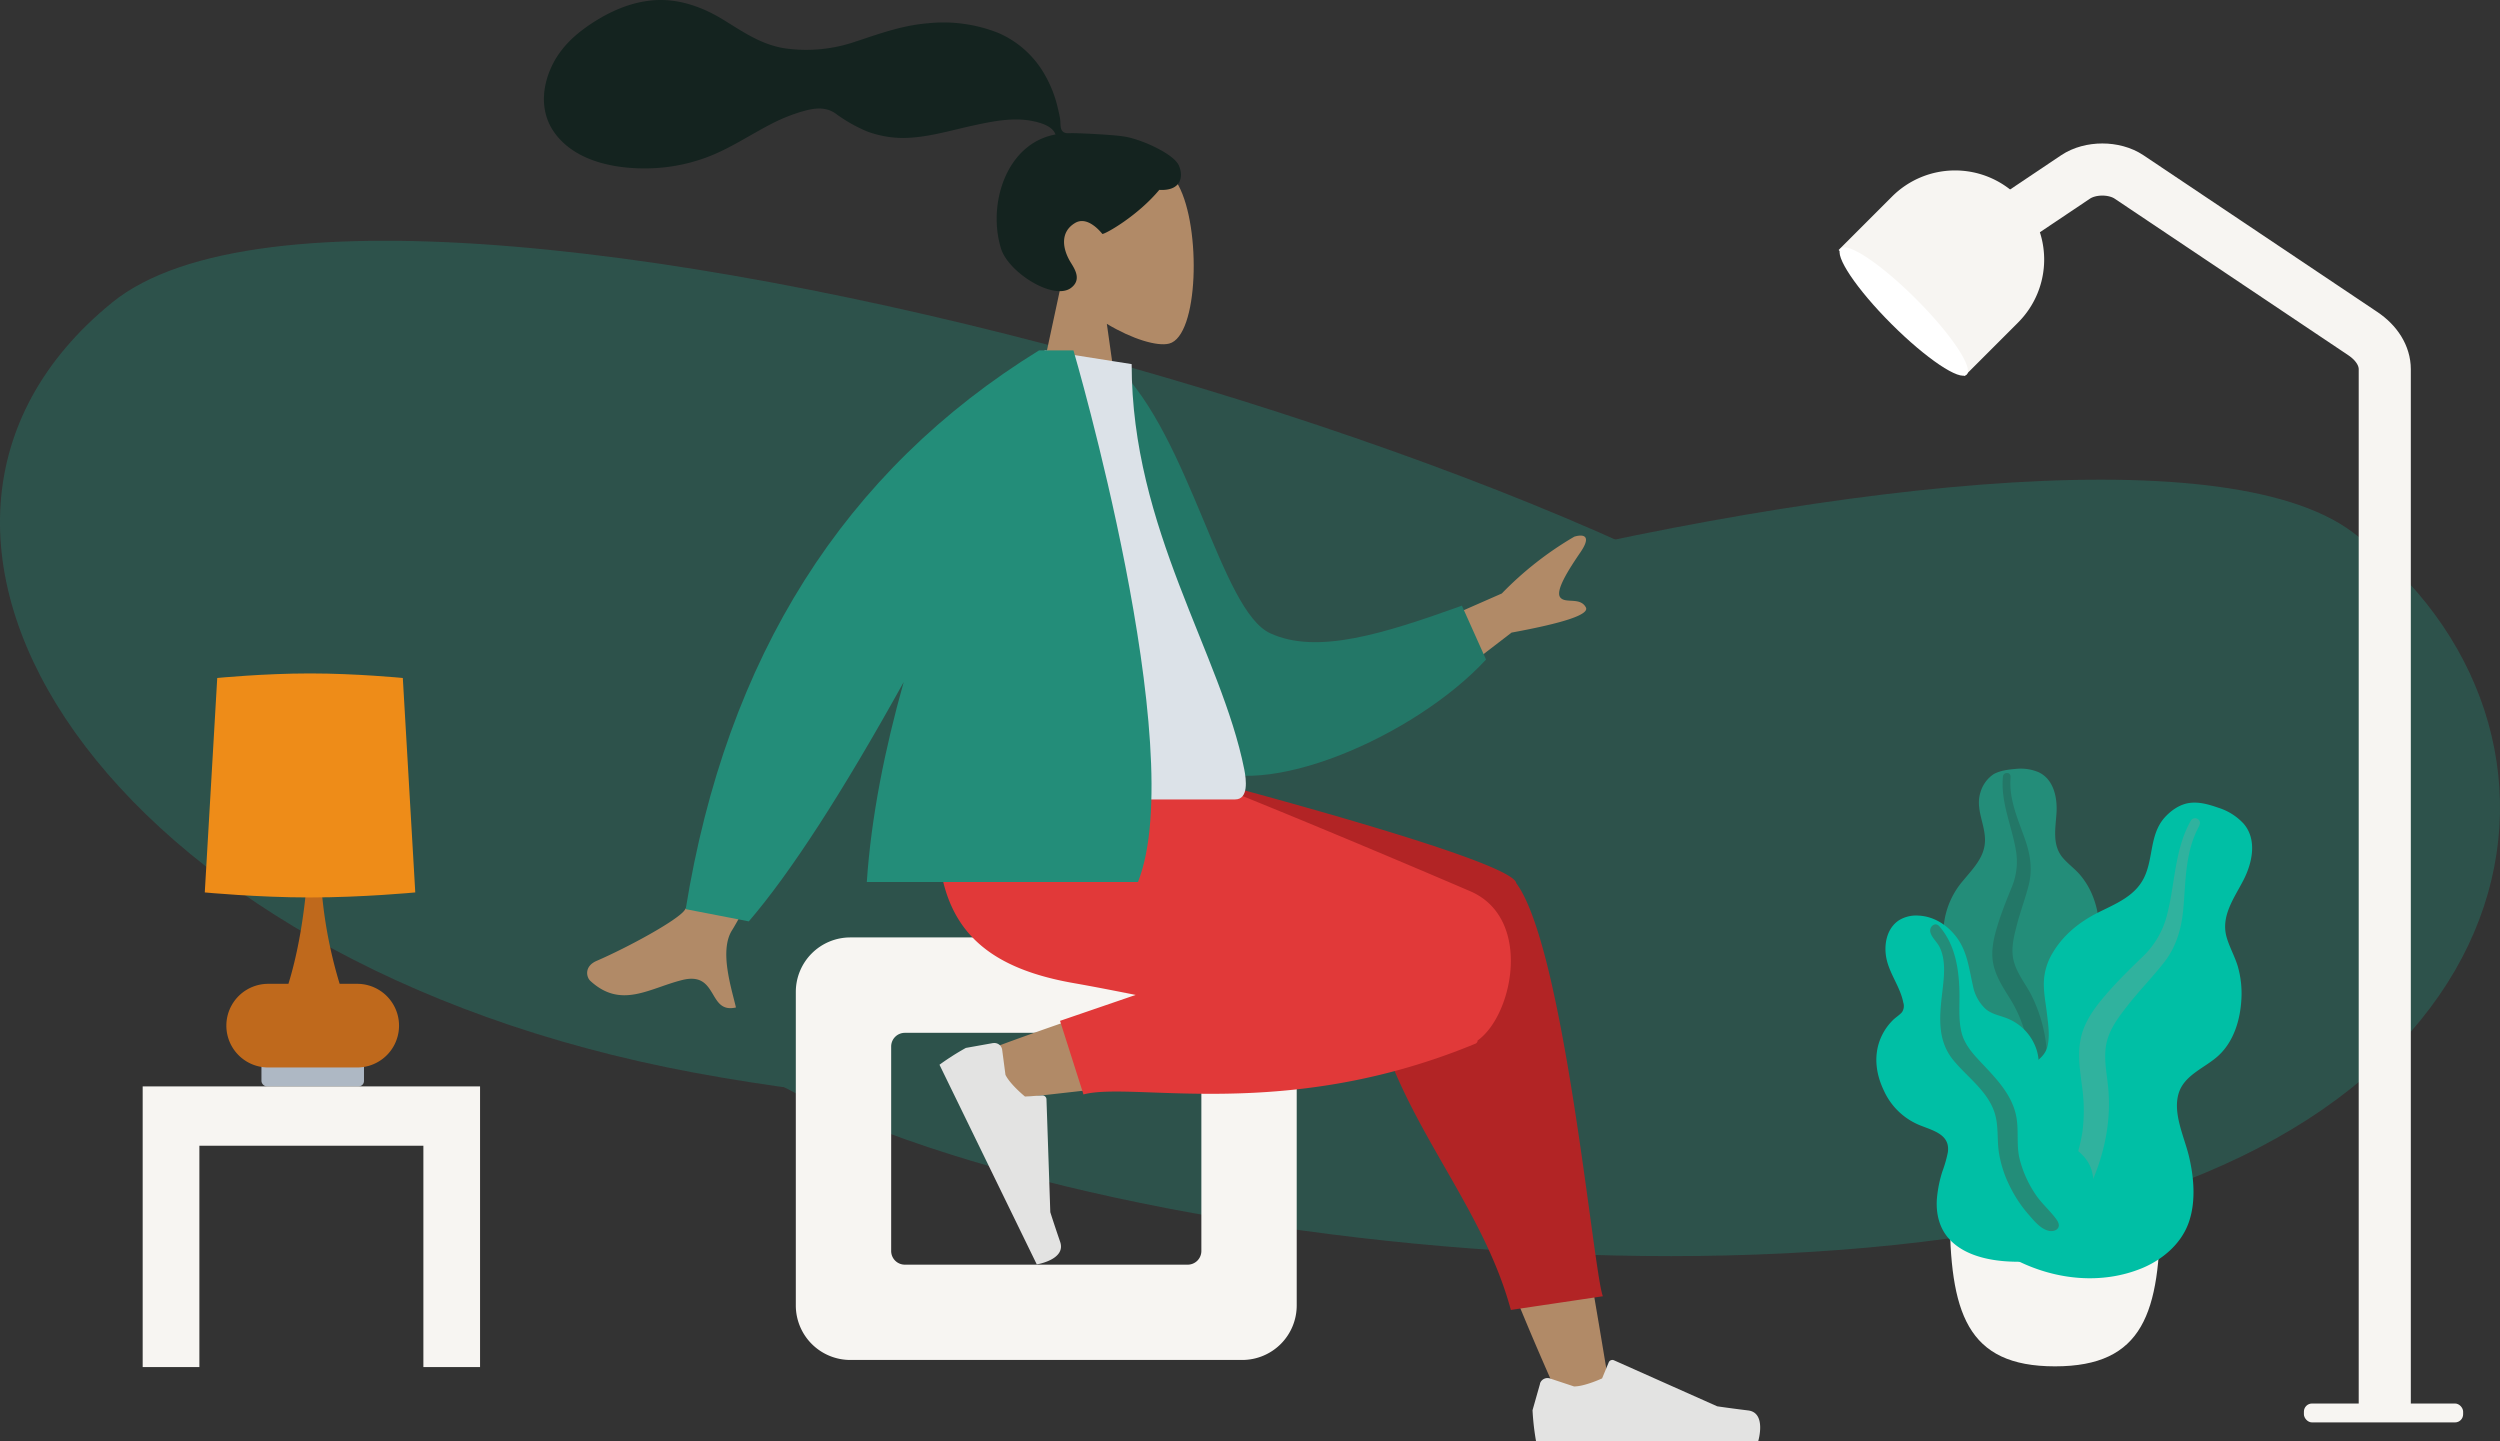
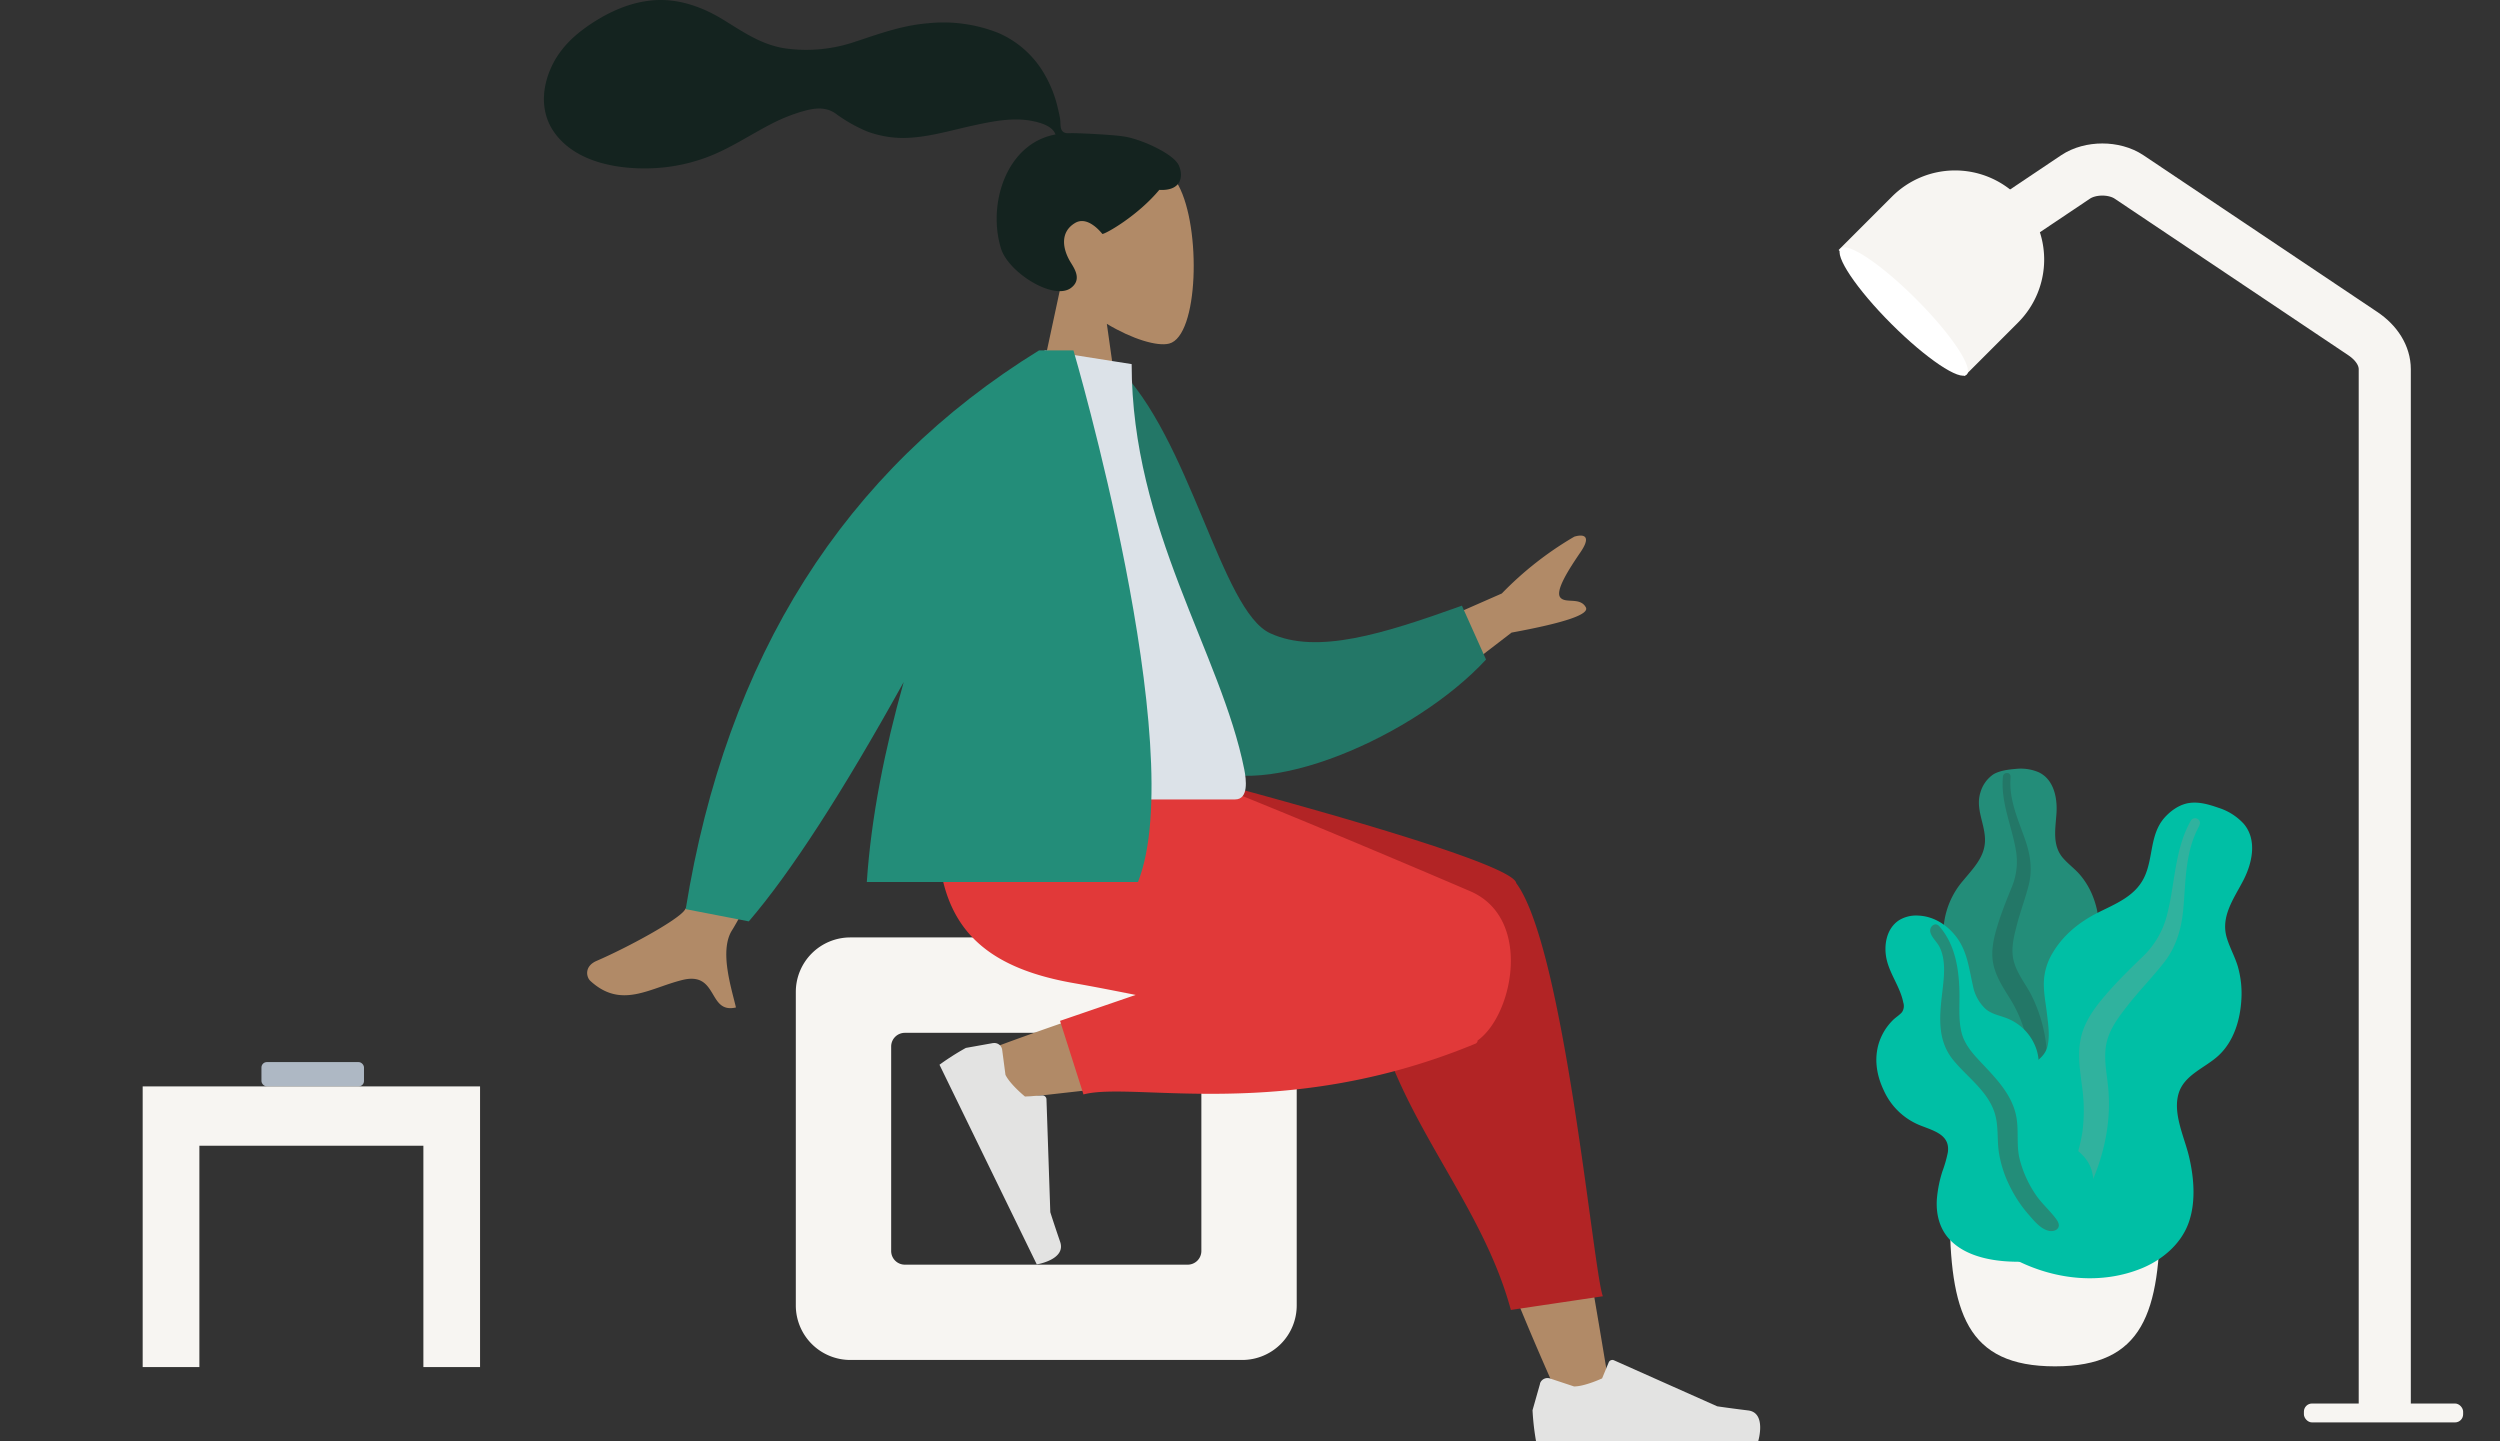
<svg xmlns="http://www.w3.org/2000/svg" viewBox="0 0 912.71 526.21">
  <rect x="0" y="0" width="912.71" height="526.21" fill="#333333" stroke="none" />
  <g id="Layer_2" data-name="Layer 2">
    <g id="Layer_1-2" data-name="Layer 1">
      <g id="Background_Shape_2" data-name="Background Shape 2" style="opacity:0.346">
-         <path id="Background_Shape" data-name="Background Shape" d="M710.41,285.74C700.05,197.31,144.19,26.65,41,110.4S37,351.33,253.27,391.58,720.77,374.16,710.41,285.74Z" style="fill:#238d79" />
-         <path id="Background_Shape-2" data-name="Background Shape-2" d="M240.65,343.19c9.56-75.12,522.88-220.11,618.17-148.95s71.17,220.81-128.53,255S231.08,418.31,240.65,343.19Z" style="fill:#238d79" />
-       </g>
+         </g>
      <g id="Seat">
        <path id="Seat-2" d="M453.51,496.5H310.44a19.9,19.9,0,0,1-19.9-19.91V362.14a19.9,19.9,0,0,1,19.9-19.9H453.51a19.9,19.9,0,0,1,19.9,19.9V476.59A19.9,19.9,0,0,1,453.51,496.5ZM330.35,377.07a5,5,0,0,0-5,5v74.64a5,5,0,0,0,5,5H433.6a5,5,0,0,0,5-5V382.05a5,5,0,0,0-5-5Z" style="fill:#f7f5f2" />
      </g>
      <g id="Lamp">
        <path id="Body" d="M725.76,86.06l32-21.46c5.39-3.61,14.13-3.61,19.52,0l85.28,57.15c5.18,3.46,8.08,8.17,8.08,13.07V513.39" style="fill:none;stroke:#f7f5f2;stroke-miterlimit:10;stroke-width:19.023px" />
        <rect id="Lamp_Base" data-name="Lamp Base" x="841.12" y="512.4" width="58.13" height="6.9" rx="2.96" style="fill:#f7f5f2" />
        <g id="Lamp_Top" data-name="Lamp Top">
          <path id="Lamp-2" d="M736.76,71.76h0a32.51,32.51,0,0,1,0,46l-19.51,19.51h0l-46-46h0l19.51-19.51A32.51,32.51,0,0,1,736.76,71.76Z" style="fill:#f7f5f2" />
          <ellipse id="Lamp-3" cx="695.04" cy="113.73" rx="6.4" ry="32.52" transform="translate(123.15 524.78) rotate(-45)" style="fill:#fff" />
        </g>
      </g>
      <path id="Base" d="M711.81,441.78c0,37.44,6.12,57.05,38.43,57.05s38.43-19.61,38.43-57.05Z" style="fill:#f7f5f2" />
      <g id="Big_Ass_Leaf" data-name="Big Ass Leaf">
        <path id="leaf" d="M735.88,280.72a16.65,16.65,0,0,1,8.42,1.22c5.48,2.58,6.8,9.23,6.51,14.57-.31,5.75-1.78,12,2.41,16.8,1.93,2.21,4.37,3.94,6.26,6.19a28,28,0,0,1,4.69,8c2.05,5.33,2.91,11.53.63,16.94-2,4.76-6.75,8.94-6,14.48.8,5.78,6.42,10.39,9.87,14.82,3.9,5,7.44,11.32,7.8,17.69.35,6.1-2.55,12.14-6.8,16.57-8.49,8.85-20.88,12.86-33.19,12.35-5.22-.22-11.13-.7-15.53-3.68a8.55,8.55,0,0,1-2.83-3.31,10.39,10.39,0,0,0-2.75-3,17,17,0,0,1-5.16-7.48c-4-11.22.09-24.74,6.74-34.29,1.57-2.26,2.88-4.45,2.27-7.25s-2.38-5.6-3.92-8.15a64.5,64.5,0,0,1-4.42-7.64,16.84,16.84,0,0,1-1.11-8.79,29.68,29.68,0,0,1,7-15.34c3.54-4.3,7.67-8.38,7.91-14.18.26-6.15-3.64-11.78-1.64-18a11.93,11.93,0,0,1,4.81-6.61C730.21,281.31,733.21,280.94,735.88,280.72Z" style="fill:#238d79" />
        <path id="middle_thing" data-name="middle thing" d="M731.26,283.32a1.42,1.42,0,0,1,1.7-1.08l.16,0c1,.33.94,1.27.88,2.12a27.94,27.94,0,0,0,.62,7.68c1.09,5.29,3.3,10.21,5,15.32S742,317.74,740.68,323c-1.25,5-3.1,9.79-4.38,14.78-1.13,4.39-2.32,9-1,13.49,1.22,4.31,4.15,7.89,6.21,11.83a54.47,54.47,0,0,1,5.86,26.13,48.42,48.42,0,0,1-1.48,12.57c-.65,2.36-1.54,5.55-3.65,7.11-1,.72-2.6.92-3.34-.23s0-2.69.29-3.8a57.47,57.47,0,0,0,1.58-14.72A53.26,53.26,0,0,0,739,376a47.86,47.86,0,0,0-5.55-12c-2.4-3.87-4.9-7.76-5.77-12.28s.17-9.17,1.51-13.58c1.41-4.67,3.21-9.18,5.05-13.71a24.35,24.35,0,0,0,1.84-13.32C734.65,301.78,730.26,292.92,731.26,283.32Z" style="fill:#237767" />
      </g>
      <path id="leaf-2" d="M809.9,294.9a21.15,21.15,0,0,1,9.22,5.82c5.06,5.9,3.1,14.44-.07,20.6-3.42,6.64-8.45,13.25-6.07,21.11,1.09,3.62,3,6.93,4.06,10.57a36.08,36.08,0,0,1,1.25,11.92c-.42,7.36-2.7,15.14-8.24,20.35-4.88,4.59-12.66,7.07-14.69,14-2.12,7.24,2,15.61,3.73,22.62,1.93,7.94,2.72,17.25-.23,25-2.81,7.39-9.41,13-16.75,16.07-14.65,6.06-31.31,4.37-45.48-2.63-6-3-12.7-6.6-16.28-12.41a11,11,0,0,1-1.57-5.38,13.31,13.31,0,0,0-1.65-4.94A21.94,21.94,0,0,1,715,426.06c1.22-15.35,13.22-29.19,26.07-37,3-1.86,5.74-3.77,6.51-7.39.8-3.78.17-7.86-.28-11.67s-1.21-7.53-1.13-11.32a22.14,22.14,0,0,1,3.35-11c3.81-6.39,9.7-11.12,16.38-14.48,6.44-3.23,13.44-5.92,16.8-12.65,3.56-7.14,2-15.83,7.59-22.1,2.34-2.59,5.55-4.85,9.15-5.32S806.65,293.77,809.9,294.9Z" style="fill:#00bfa5" />
      <path id="middle_thing-2" data-name="middle thing-2" d="M799.91,299.47a1.81,1.81,0,0,1,2.53-.4l.18.14c1,.91.44,2-.08,3a36.79,36.79,0,0,0-3.31,9.42c-1.51,6.84-1.51,13.82-2.2,20.77s-2.64,13.48-7,19c-4.08,5.24-8.77,10-12.88,15.21-3.63,4.62-7.46,9.47-8.32,15.44-.84,5.73.71,11.51,1,17.25.71,11.86-2,23.28-6.88,34a63.09,63.09,0,0,1-8.32,14.12c-2,2.45-4.72,5.76-8,6.51-1.51.34-3.52-.27-3.78-2s1.43-3.17,2.34-4.34A75.63,75.63,0,0,0,754.84,431a69.77,69.77,0,0,0,5.42-17.74,62.31,62.31,0,0,0-.2-17.09c-.77-5.85-1.64-11.76-.29-17.56s5-10.78,8.89-15.3c4.11-4.78,8.58-9.19,13.11-13.58a31.75,31.75,0,0,0,9.14-14.82C794.17,323.1,793.7,310.32,799.91,299.47Z" style="fill:#30b29e" />
      <g id="Big_Ass_Leaf-3" data-name="Big Ass Leaf-3">
        <path id="leaf-3" d="M700.26,334.26c5.8.23,10.78,3.51,14.12,8,3.91,5.27,4.5,11.53,5.92,17.68a15.57,15.57,0,0,0,4.45,8.27c2.2,2,5.08,2.45,7.77,3.48a18.42,18.42,0,0,1,11.14,12c1.86,6.63-.65,13.14-.53,19.79.11,6.11,6,10.15,10.7,13.26s8.85,5.94,10.06,11.6c1.29,6,1.53,12.67-.81,18.47-3.91,9.64-14.37,13.54-24.34,13.81-9,.25-20.35-1.15-26.86-8-3.9-4.07-5.15-9.6-4.75-15a45.62,45.62,0,0,1,2-9.94,45.26,45.26,0,0,0,2-7c.88-6.34-5-7.8-9.92-9.75a24.54,24.54,0,0,1-13.47-12.84c-2.67-5.56-3.64-11.73-1.67-17.66a20.48,20.48,0,0,1,5-8c1-1,2.39-1.82,3.3-2.88a4,4,0,0,0,.49-3.52c-1.06-5.57-4.89-10.31-6.11-15.88-1.09-5-.08-11.19,4.61-14.22A12,12,0,0,1,700.26,334.26Z" style="fill:#00bfa5" />
        <path id="middle_thing-3" data-name="middle thing-3" d="M708,338.15c5.89,6.79,7.21,15.73,7.36,24.35.08,4.84-.41,9.91.82,14.65,1.06,4.05,3.78,7.22,6.6,10.23,5.68,6.06,12,12.24,13.42,20.74.82,5-.07,10.07,1.13,15A41.09,41.09,0,0,0,743.1,436c2.07,3.11,4.84,5.54,7.13,8.46.7.89,1.7,2.2,1.34,3.4-.41,1.41-2.24,1.79-3.52,1.51-3-.64-5.39-3.6-7.27-5.76a47.2,47.2,0,0,1-6.9-10.28,41.76,41.76,0,0,1-4.2-13.16c-.6-4.77,0-9.7-1.62-14.33-2.72-7.78-9.85-12.6-14.92-18.78-6.3-7.7-4.94-16.92-3.9-26.05.57-5,1.17-10.68-1.19-15.37-.91-1.8-3-3.52-3.35-5.53C704.39,338.22,706.56,336.46,708,338.15Z" style="fill:#238d79" />
      </g>
      <g id="Table">
        <g id="Lamp-4">
          <rect id="Lamp_Base-2" data-name="Lamp Base-2" x="95.45" y="387.75" width="37.44" height="8.87" rx="1.97" style="fill:#aeb8c4" />
-           <path id="Lamp_Body" data-name="Lamp Body" d="M97.91,389.72a15.27,15.27,0,1,1,0-30.54h7.39c6.35-20.57,7.11-43.36,7.11-43.36h4.5A165.21,165.21,0,0,0,124,359.18h6.41a15.27,15.27,0,0,1,0,30.54Z" style="fill:#bf691c" />
-           <path id="Shade" d="M79.31,247.52s16.94-1.66,33.87-1.66,33.88,1.66,33.88,1.66l4.55,78.29s-19.21,1.84-38.43,1.84-38.42-1.84-38.42-1.84Z" style="fill:#ee8c18" />
        </g>
        <path id="Table-2" d="M154.57,499.09V418.3H72.79v80.79H52.09V396.62H175.26V499.09Z" style="fill:#f7f5f2" />
      </g>
      <g id="A_Human_Standing" data-name="A Human Standing">
        <g id="Head_Front" data-name="Head Front">
          <g id="Head">
            <path id="Head-2" d="M375.43,159.59l11.88-55.37c-6.63-7.77-11.11-17.31-10.36-28,2.15-30.77,45-24,53.32-8.47s7.34,54.92-3.43,57.69c-4.29,1.11-13.44-1.6-22.75-7.21l5.84,41.34Z" style="fill:#b18a67" />
          </g>
          <path id="hair" d="M410.6,49.87c-4.55-.75-16.79-1.26-19.05-1.26-1.44,0-3,.33-3.86-1-.7-1.09-.45-2.92-.66-4.18-.24-1.47-.58-2.91-.93-4.35a44.06,44.06,0,0,0-4.59-11.66,35.82,35.82,0,0,0-17-15.38,54.42,54.42,0,0,0-25.78-3.54c-9.26.75-17.64,3.8-26.38,6.68a55.31,55.31,0,0,1-25.75,2.48c-8.77-1.35-15.41-6.11-22.81-10.62C256.22,2.43,247.56-.6,238.61.1c-8.37.65-16.07,4.1-23,8.71-6.47,4.32-11.8,9.51-14.82,16.82-3.24,7.86-3.24,16.48,2.1,23.43,7.73,10.06,22.07,12.67,34,12.41a64.68,64.68,0,0,0,20.19-3.7c8.69-3.05,16.21-8.24,24.34-12.44a62.94,62.94,0,0,1,11.89-4.76c4-1.13,8-1.65,11.6.77A54.75,54.75,0,0,0,316.61,48a37.78,37.78,0,0,0,13.18,2.37c8.74-.07,17.36-2.8,25.85-4.62,6.93-1.49,14.34-3,21.4-1.54,2.94.6,7.24,1.83,8.31,4.89-17.91,3.24-24.94,25.39-19.89,41.65,2.72,8.77,19.1,19,25.47,14.42,4-2.93,1.58-6.76,0-9.3-3-4.85-4.08-11.08,1.54-14.45,4.84-2.92,9.94,4,10,4,1.33-.1,12.84-6.61,20.77-16.1,7.82.46,9-4.69,7.14-8.91S416.88,50.9,410.6,49.87Z" style="fill:#14231f" />
        </g>
        <g id="Bottom_Skinny_Jeans_1" data-name="Bottom Skinny Jeans 1">
          <path id="Skin" d="M533.16,417.78c-9.15-32.07-16.12-60.3-17.88-70.84-4.2-25.13,32.29-26.59,37.12-14.1,7.3,18.9,20,81,35.36,174.84l-17.51,5.1C551.83,472,538.51,436.51,533.16,417.78ZM356.58,384.83c16.9-6.68,76.09-27.58,104.63-33.49,8.21-1.71,16.16-3.28,23.63-4.71,22.22-4.24,33.73,35.84,12.33,38.92-53.29,7.66-128.84,15.58-135.31,16.47a6.91,6.91,0,0,1-1.11.08C352.26,402.1,346.4,388.86,356.58,384.83Z" style="fill:#b18a67" />
          <path id="Leg_Back" data-name="Leg Back" d="M498.73,340.36a18.63,18.63,0,0,1-.25-4.77l-91.42-46.54V278.92h10.87s132.67,33.81,135.59,43.33a1.46,1.46,0,0,1,.05.2l.14.18c17.53,24.11,28,141.8,31.47,150.61l-33.59,5C538.74,430.6,497.64,397.42,498.73,340.36Z" style="fill:#b22425" />
          <path id="Leg_Front" data-name="Leg Front" d="M387,372.7l27.61-9.47c-8.36-1.67-16.06-3.16-22.66-4.32-42.57-7.47-55-30.26-47.65-80h78.45c12.81,3.68,79.41,31.61,114,46.46,22.87,9.84,15.66,45.28,2.71,54.49a1.27,1.27,0,0,1-.72,1.13c-47.91,19.86-88.93,18.89-115.87,17.93-12.23-.43-21.56-.88-27.31.64Z" style="fill:#e13939" />
          <g id="Right_Shoe" data-name="Right Shoe">
            <path id="shoe" d="M365.88,383.3a2.87,2.87,0,0,0-3.22-2.49l-.14,0-9.9,1.77a92.27,92.27,0,0,0-9.63,6.14l35.52,72.89s10.77-1.73,8.54-8.22-3.6-10.83-3.6-10.83l-1.4-41.24a1.45,1.45,0,0,0-1.49-1.39h0l-6.35.4s-5.4-4.38-7.13-7.92Z" style="fill:#e3e3e2" />
          </g>
          <g id="Right_Shoe-2" data-name="Right Shoe-2">
            <path id="shoe-2" d="M565.89,503.26a2.88,2.88,0,0,0-3.65,1.8,1,1,0,0,1,0,.14l-2.74,9.66a93.86,93.86,0,0,0,1.29,11.35h81.09s3.16-10.45-3.65-11.28-11.31-1.51-11.31-1.51l-37.69-16.8a1.45,1.45,0,0,0-1.9.73v0l-2.43,5.88s-6.3,2.94-10.24,2.94Z" style="fill:#e3e3e2" />
          </g>
        </g>
        <g id="Body_Long_Sleeve_1" data-name="Body Long Sleeve 1">
          <path id="Skin-2" d="M260.11,362.7c-2-3.3-4.19-6.6-11-4.92-12.08,3-22.33,10.7-33.59.32-1.39-1.27-2.4-5.27,2.32-7.31,11.76-5.1,29.15-14.65,32-18.36q5.78-7.57,35.74-86.58L315,251.7q-44.44,82.83-47.67,87.8c-4.83,7.45-.32,21.11,1.35,28.31a8.85,8.85,0,0,1-2.05.25C263.12,368.06,261.7,365.38,260.11,362.7ZM496.2,239.55l52.09-22.88a123.68,123.68,0,0,1,26.44-20.73c2.54-.81,6.88-1.06,2.25,5.71s-9.2,14.09-7.35,16.46,7.22-.24,9.33,3.61q2.13,3.85-27.11,9.23l-39,29.91Z" style="fill:#b18a67" />
          <path id="Coat_Back" data-name="Coat Back" d="M395.12,135.62l12.43-2.13c27.07,26.26,38.13,89.35,56.17,97.7,17.06,7.89,41.25.25,70-10.07l8.81,19.67c-26.11,28.26-81.75,52.14-104.3,38.51C402.15,257.52,393.82,179.7,395.12,135.62Z" style="fill:#237767" />
          <path id="Shirt" d="M340.92,291.86h110c5,0,4.07-7.26,3.35-10.93-8.39-42.26-41.12-87.82-41.12-148l-31.73-5C355.18,170.17,346.1,222.13,340.92,291.86Z" style="fill:#dce2e8" />
          <path id="Coat_Front" data-name="Coat Front" d="M250.34,331.92q22.29-138.18,129-204h12.56s42.73,145.65,23.56,194.09h-99c1.57-23.63,6.59-48.62,13.47-73q-33.65,60.68-56.55,87.37Z" style="fill:#238d79" />
        </g>
      </g>
    </g>
  </g>
</svg>